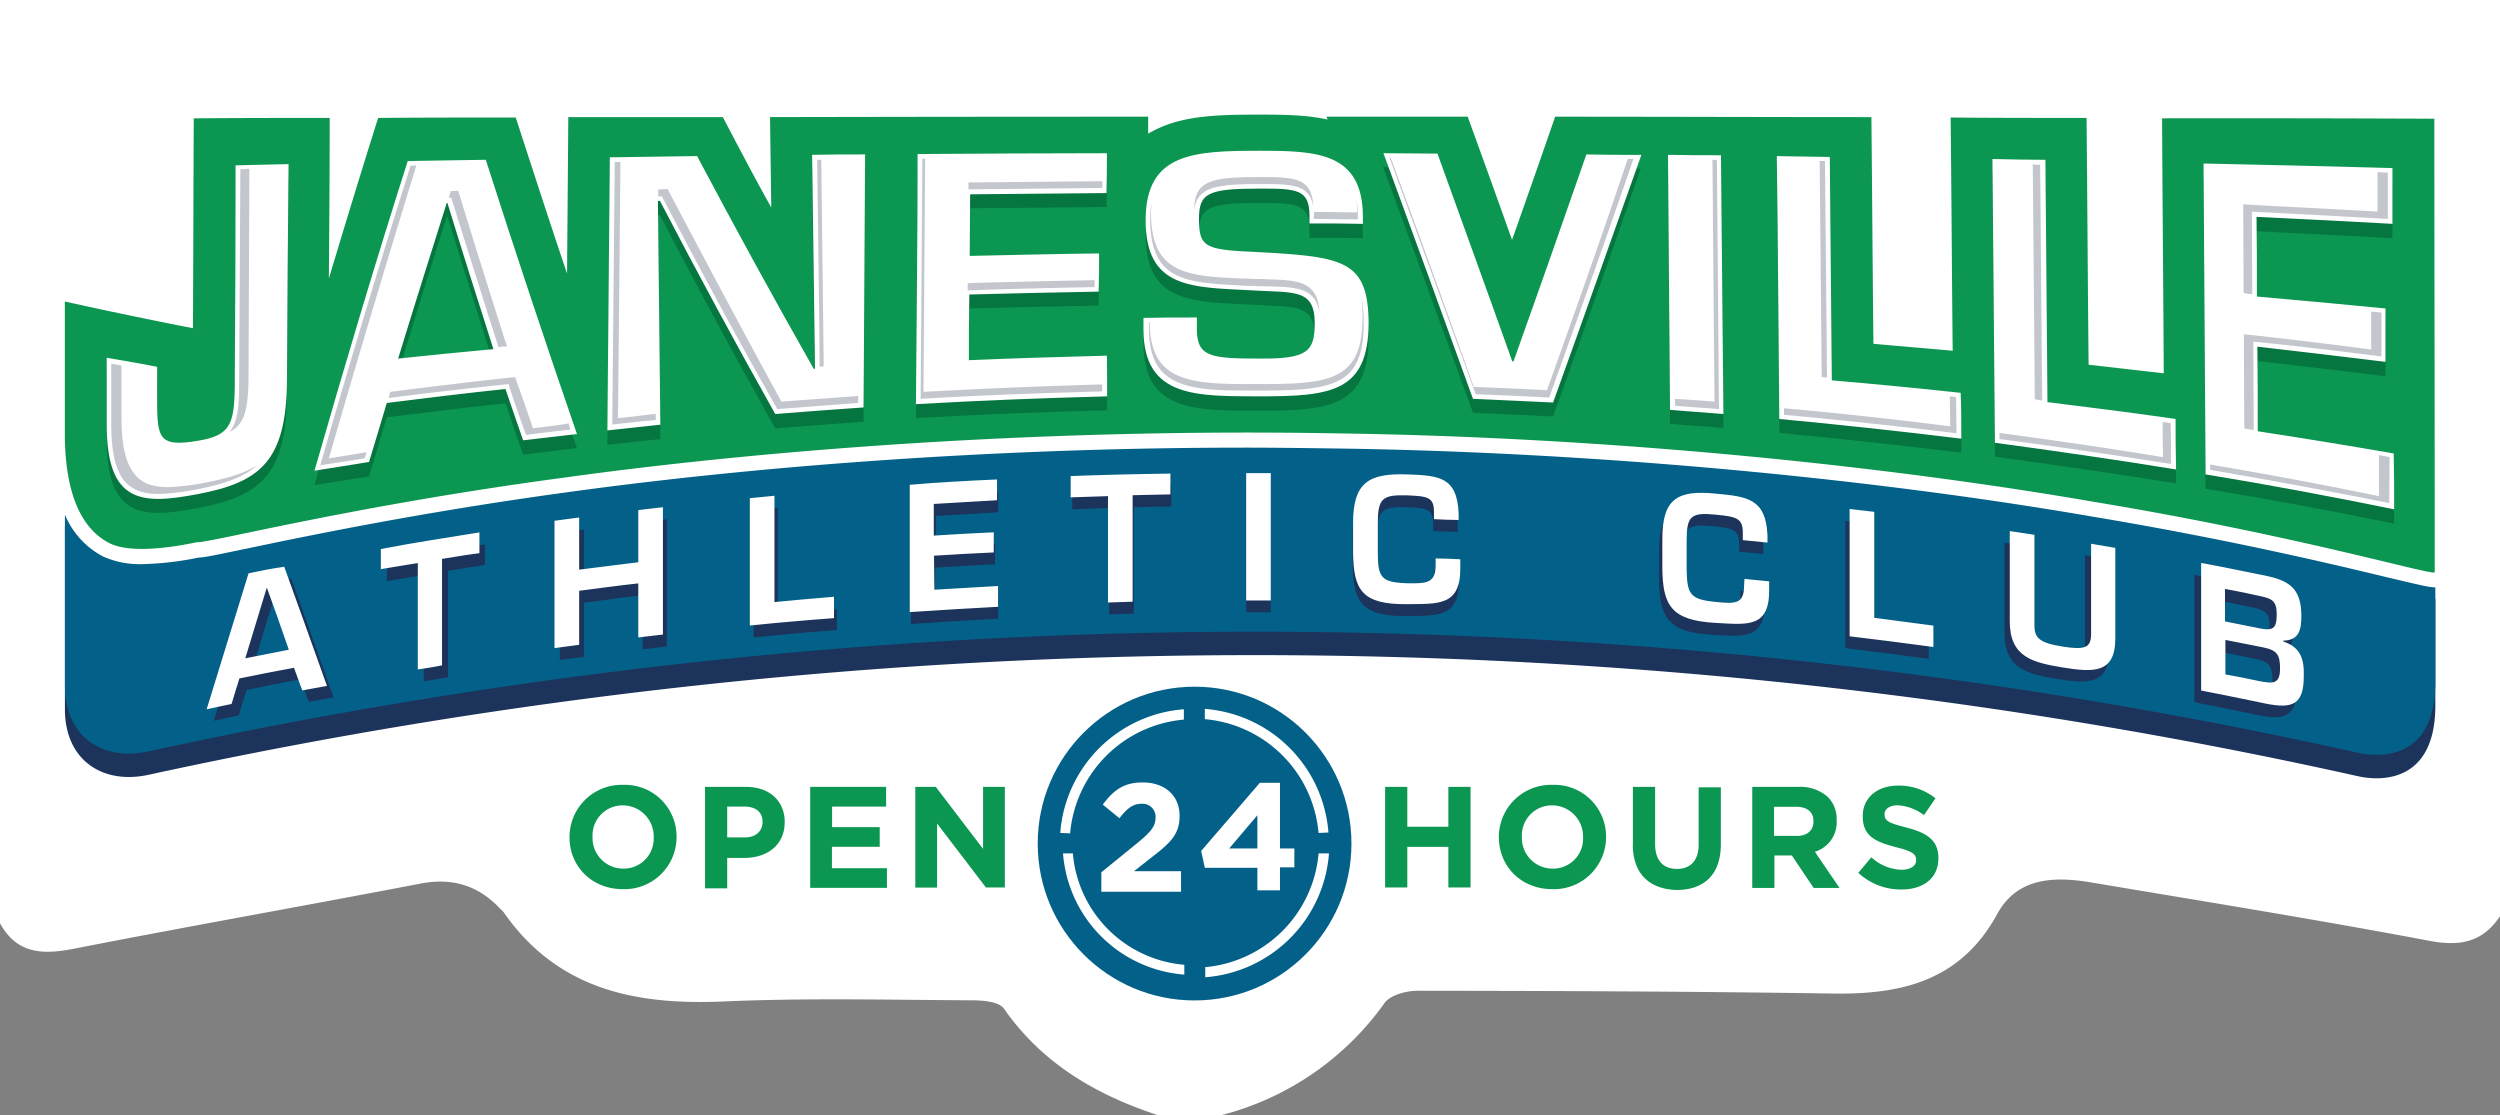
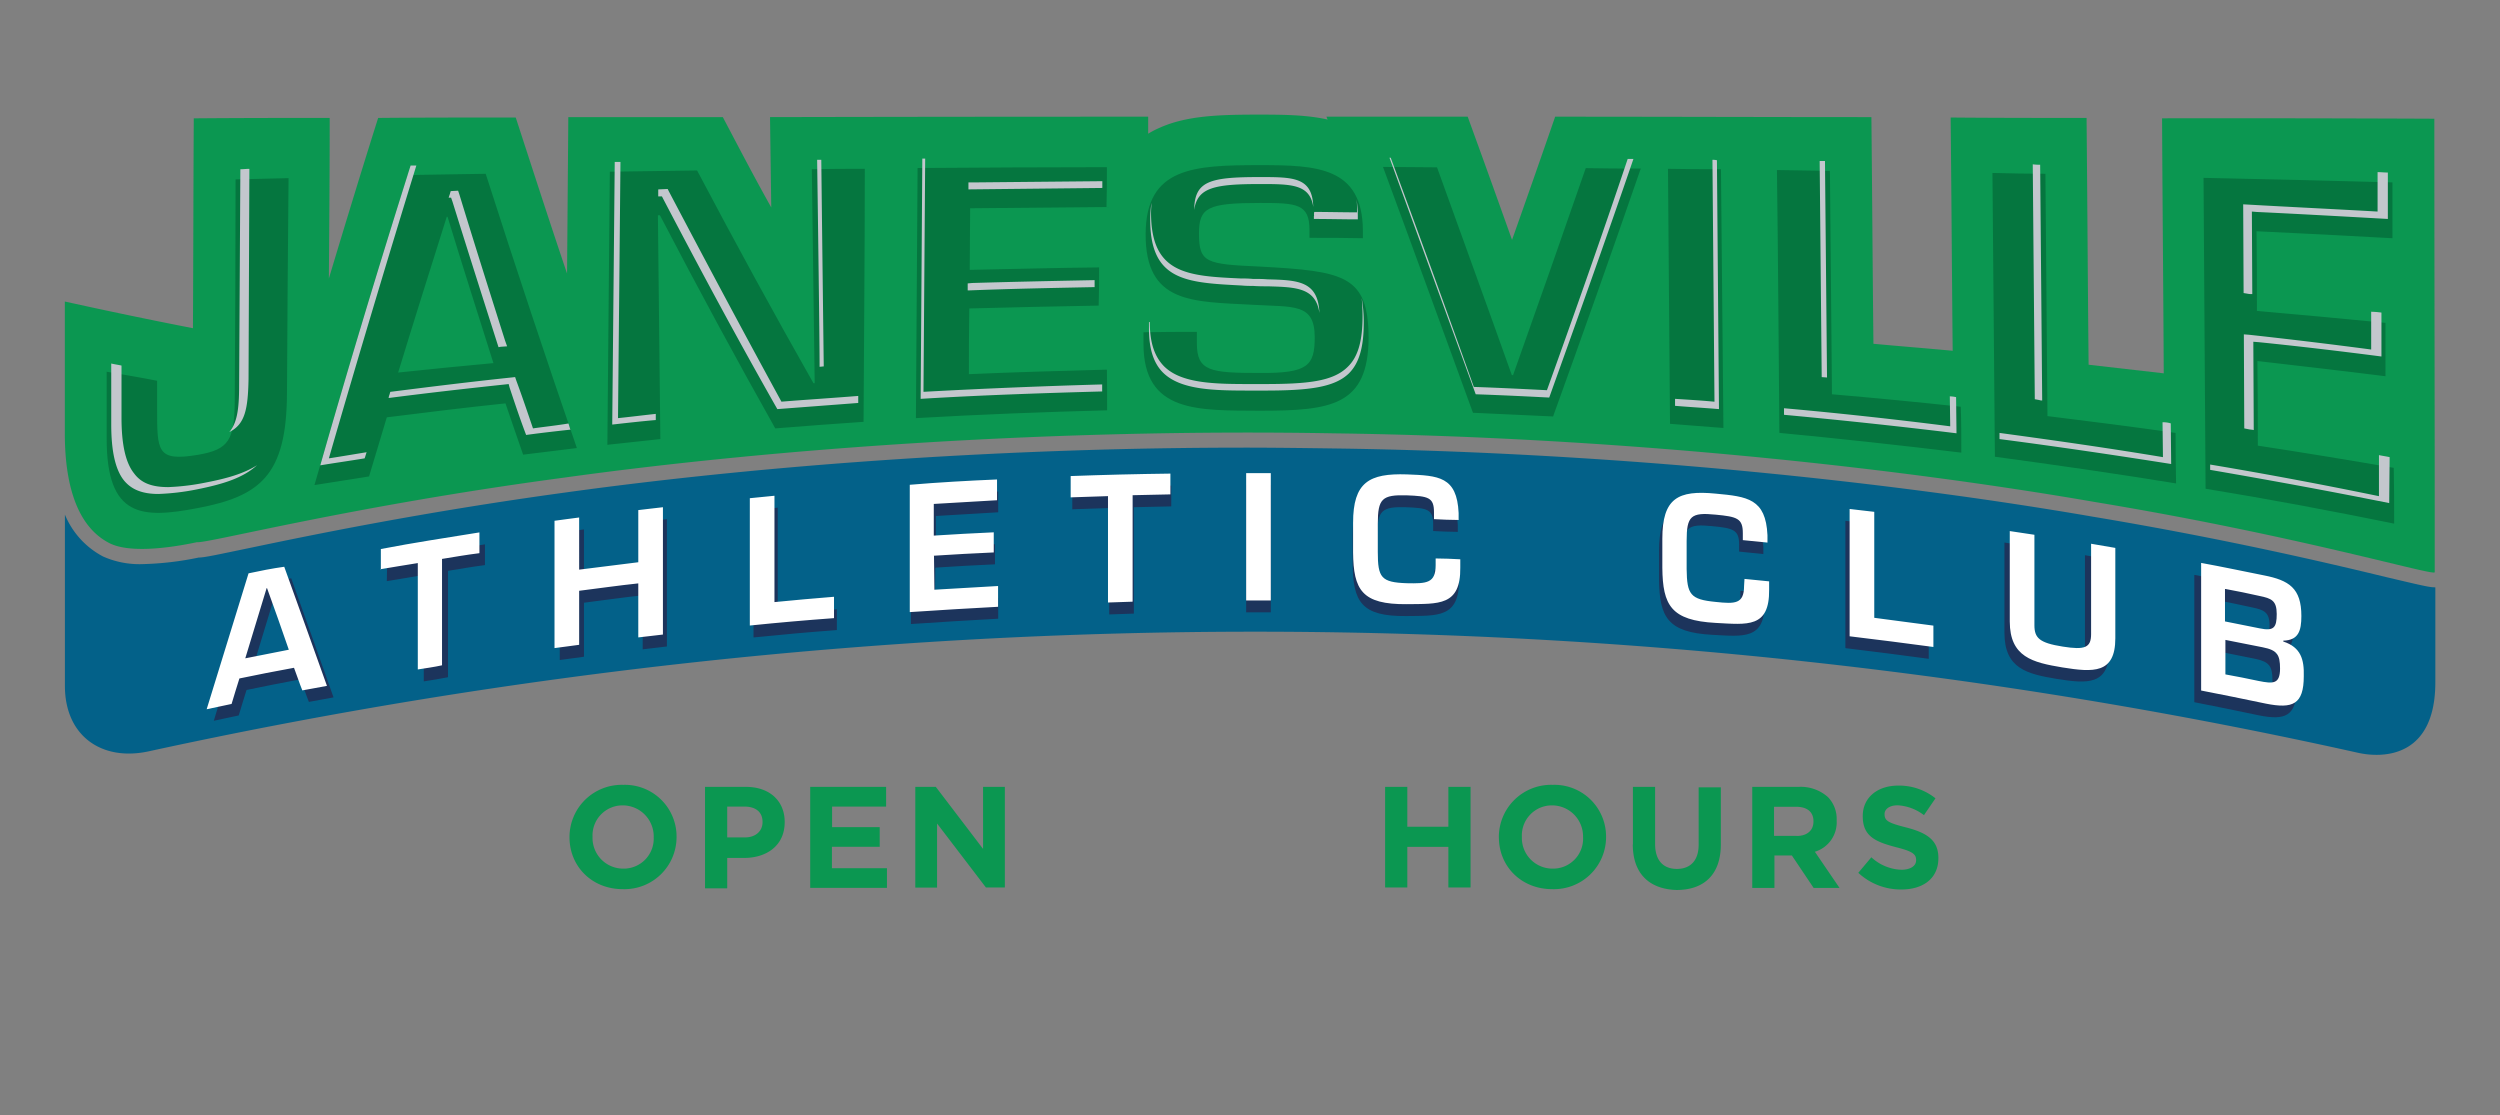
<svg xmlns="http://www.w3.org/2000/svg" id="Layer_1" data-name="Layer 1" viewBox="0 0 601.61 268.33">
  <rect x="0" y="0" width="601.61" height="268.33" fill="#808080" stroke="none" />
  <defs>
    <style>.cls-1{fill:#fff;}.cls-2{fill:#0b9751;}.cls-3{fill:#036189;}.cls-4{fill:#1c345c;}.cls-5{fill:#05763f;}.cls-6{fill:#c3c7cd;}</style>
  </defs>
  <title>JACLogoRIGHTONE</title>
-   <path class="cls-1" d="M294.16,269.17H278.78c-14.85-4.89-27.78-12.41-37-25.62-1.17-1.67-5-2-7.63-2-19.91-.1-39.84-0.6-59.71.27-21.32.94-40.14-2.82-53.16-21.62a6.22,6.22,0,0,0-.62-0.58c-5.27-5.67-11.52-7.65-19.27-6.16-27.87,5.35-55.83,10.27-83.68,15.73C10.29,230.6,4.21,230.33.19,223V0.83H601.81q0,110.24,0,220.48c-4.16,6.19-9.49,7.34-16.9,5.94-27.07-5.11-54.28-9.49-81.45-14.06-8.84-1.49-17.81-1.28-22.64,7.57-8.8,16.12-23,19.42-39.59,19.16-33.28-.51-66.57-0.63-99.86-0.67-2.73,0-6.6,1-8,2.95A69.31,69.31,0,0,1,294.16,269.17Z" transform="translate(-0.19 -0.83)" />
  <path id="Hours" class="cls-2" d="M333.51,190.19h5.34v9.59h9.88v-9.59h5.34v24.21h-5.34v-9.78h-9.88v9.78h-5.34V190.19Zm27.37,12.16h0a12.56,12.56,0,0,1,12.95-12.65,12.43,12.43,0,0,1,12.85,12.45v0.1a12.54,12.54,0,0,1-12.95,12.55C366.23,214.8,360.89,209.27,360.89,202.35Zm20.26,0h0a7.47,7.47,0,0,0-7.41-7.71,7.22,7.22,0,0,0-7.31,7.51v0.1a7.38,7.38,0,0,0,7.41,7.61A7.22,7.22,0,0,0,381.15,202.35Zm12,1.68V190.19h5.34v13.74c0,4,2,6,5.24,6s5.24-2,5.24-5.83V190.29h5.34V204c0,7.41-4.15,11-10.67,11C397.16,214.8,393.11,211.15,393.11,204Zm28.76-13.84h11.07a9.85,9.85,0,0,1,7.12,2.47,7.53,7.53,0,0,1,2.08,5.53v0.1a7.39,7.39,0,0,1-5.24,7.51l5.93,8.7h-6.23l-5.24-7.81H427.2v7.81h-5.34V190.19h0ZM432.54,202c2.57,0,4.05-1.38,4.05-3.46v-0.1c0-2.27-1.58-3.46-4.15-3.46H427.1v7h5.44Zm14.82,8.89,3.16-3.76a11.19,11.19,0,0,0,7.21,3c2.17,0,3.56-.89,3.56-2.27v-0.1c0-1.38-.89-2.08-4.84-3.06-4.84-1.28-8-2.57-8-7.41v-0.1c0-4.45,3.56-7.31,8.5-7.31a14,14,0,0,1,9,3.06l-2.77,4.05a11.44,11.44,0,0,0-6.32-2.37c-2.08,0-3.16,1-3.16,2.08v0.1c0,1.58,1,2.08,5.24,3.16,4.94,1.28,7.71,3.06,7.71,7.31v0.1c0,4.84-3.66,7.51-8.89,7.51A15,15,0,0,1,447.36,210.85Z" transform="translate(-0.19 -0.83)" />
-   <circle class="cls-3" cx="287.47" cy="203" r="37.75" />
-   <path id="_24" data-name="24" class="cls-1" d="M265.22,210.75l8.6-7c3.26-2.67,4.45-4.05,4.45-6.13a3.14,3.14,0,0,0-3.46-3.36c-2,0-3.36,1.09-5.24,3.46l-4-3.26c2.57-3.46,5-5.34,9.59-5.34,5.34,0,8.89,3.16,8.89,8v0.1c0,4.35-2.17,6.42-6.82,10l-4.15,3.26H284.4v4.94H265.22v-4.64h0Zm37.55-1.09H290.13l-0.89-4.05,14.13-16.41h4.84V205h3.46v4.55h-3.46v5.53h-5.44v-5.44h0Zm0-4.64v-8L296,205h6.82Zm-17.59,30.34A31.68,31.68,0,0,1,256,206.2h2.37A29.38,29.38,0,0,0,285.19,233v2.37Zm4.94-1.78A30.1,30.1,0,0,0,317.5,206.2H320A32.31,32.31,0,0,1,290.23,236v-2.37h-0.1Zm27.37-32.32a30.1,30.1,0,0,0-27.37-27.37v-2.47a32.31,32.31,0,0,1,29.75,29.75l-2.37.1h0Zm-62.16,0a32.31,32.31,0,0,1,29.75-29.75V174a30.1,30.1,0,0,0-27.37,27.37l-2.37-.1h0Z" transform="translate(-0.19 -0.83)" />
  <path id="Open" class="cls-2" d="M137.24,202.35h0a12.56,12.56,0,0,1,12.95-12.65A12.43,12.43,0,0,1,163,202.15v0.1a12.54,12.54,0,0,1-12.95,12.55C142.58,214.8,137.24,209.27,137.24,202.35Zm20.26,0h0a7.47,7.47,0,0,0-7.41-7.71,7.22,7.22,0,0,0-7.31,7.51v0.1a7.38,7.38,0,0,0,7.41,7.61A7.22,7.22,0,0,0,157.5,202.35Zm12.35-12.16h9.88c5.73,0,9.29,3.46,9.29,8.4v0.1c0,5.63-4.35,8.6-9.78,8.6h-4.05v7.31h-5.34V190.19Zm9.59,12.16c2.67,0,4.25-1.58,4.25-3.66v-0.1c0-2.37-1.68-3.66-4.35-3.66h-4.15v7.41h4.25Zm15.71-12.16h18.28v4.74h-13v4.94h11.46v4.74H200.39v5.14h13.24v4.74H195.16V190.19h0Zm25.3,0h4.94l11.37,14.92V190.19H242v24.21h-4.55L225.69,199v15.42h-5.24V190.19h0Z" transform="translate(-0.19 -0.83)" />
-   <path id="Bevel" class="cls-4" d="M586,144.93h0c-1.28,0-3.66-.59-11.66-2.47-13.44-3.26-38.54-9.19-70.56-14.53-55.54-9.59-122.15-15.61-182.53-16.41-7.12-.1-14.43-0.2-21.64-0.2-55.15,0-113.16,3.85-163.16,10.77-34.69,4.74-61.87,10.38-76.49,13.44-7.71,1.58-10.57,2.17-12,2.17a73.83,73.83,0,0,1-13.44,1.58A21.54,21.54,0,0,1,25,137.52a20,20,0,0,1-9.19-10.08v44.08c0,12.16,9,18.28,20.36,15.71,175.22-38.15,356.47-38.64,531.49.4,6.23,1.38,18.58,1,18.58-17V144.93H586Z" transform="translate(-0.19 -0.83)" />
-   <path id="Blue_Frame" data-name="Blue Frame" class="cls-3" d="M586,142.16h0c-1.28,0-3.66-.59-11.66-2.47-13.44-3.26-38.54-9.19-70.56-14.53-55.54-9.59-122.15-15.61-182.53-16.41-7.12-.1-14.43-0.2-21.64-0.2-55.15,0-113.16,3.85-163.16,10.77-34.69,4.74-61.87,10.38-76.49,13.44C52.25,134.36,49.39,135,48,135a73.83,73.83,0,0,1-13.44,1.58A21.54,21.54,0,0,1,25,134.75a20,20,0,0,1-9.19-10.08v41.21c0,12.16,9,18.28,20.36,15.71,175.22-38.15,356.47-38.64,531.49.4,6.23,1.38,18.58,1,18.58-17V142.16H586Z" transform="translate(-0.19 -0.83)" />
+   <path id="Blue_Frame" data-name="Blue Frame" class="cls-3" d="M586,142.16h0c-1.28,0-3.66-.59-11.66-2.47-13.44-3.26-38.54-9.19-70.56-14.53-55.54-9.59-122.15-15.61-182.53-16.41-7.12-.1-14.43-0.2-21.64-0.2-55.15,0-113.16,3.85-163.16,10.77-34.69,4.74-61.87,10.38-76.49,13.44C52.25,134.36,49.39,135,48,135a73.83,73.83,0,0,1-13.44,1.58A21.54,21.54,0,0,1,25,134.75a20,20,0,0,1-9.19-10.08v41.21c0,12.16,9,18.28,20.36,15.71,175.22-38.15,356.47-38.64,531.49.4,6.23,1.38,18.58,1,18.58-17V142.16H586" transform="translate(-0.19 -0.83)" />
  <path id="Bottom_Shadow" data-name="Bottom Shadow" class="cls-4" d="M225.4,137.42c4.74-.3,9.49-0.59,14.23-0.79v-4.84c-4.74.2-9.49,0.49-14.23,0.79V125l15-.89v-5c-7,.3-14,0.69-21,1.28V151c7-.49,14-0.89,21-1.28v-5l-15.22.89,0.1-8.1h0Zm74.71,10.77H306V117.56h-5.93v30.64h0ZM187.35,123l-5.83.59v30.64c6.72-.69,13.34-1.28,20.06-1.78v-5c-4.74.4-9.49,0.79-14.23,1.28V123h0ZM61.64,141.57c-3.36,10.87-6.72,21.74-10,32.71,2-.4,4-0.89,6-1.28,0.59-2.08,1.28-4.15,1.88-6.13,4.35-.89,8.7-1.78,13-2.57,0.69,1.78,1.28,3.66,2,5.44,2-.4,4-0.69,5.93-1.09-3.36-9.59-6.82-19.17-10.18-28.66C67.37,140.48,64.51,141.08,61.64,141.57Zm-0.79,20.56c1.68-5.63,3.46-11.27,5.14-16.9h0.1c1.78,4.94,3.46,9.88,5.24,14.82Zm94-23.13-14.13,1.78V128.23c-1.88.3-4,.49-5.83,0.79v30.64c1.88-.3,4-0.49,5.83-0.79v-13c4.74-.59,9.39-1.28,14.13-1.78v13c1.88-.2,4-0.49,5.83-0.69V125.76c-1.88.2-4,.49-5.83,0.69V139h0Zm-61.57,1.68,8.89-1.48v25.6c1.88-.3,3.85-0.59,5.83-1v-25.6c3-.49,5.93-1,8.89-1.38v-5c-7.91,1.28-15.71,2.47-23.52,4l-0.1,4.94h0Zm164.84-17.29,9-.3v25.6c2-.1,4-0.1,5.93-0.2v-25.6c3-.1,6-0.1,9-0.2v-5c-7.91.1-15.81,0.3-23.82,0.59v5.14h-0.1Zm243.8,32.81c0,3.26-1.48,3.85-6.82,3-5.63-.89-6.72-2.08-6.72-5.14V132.28c-1.88-.3-4-0.59-5.83-0.89v21.74c0,8.6,5.44,9.88,12.55,11.07,7.41,1.19,12.65,1.58,12.65-7V135.44c-1.88-.3-3.85-0.69-5.83-1V156.2h0Zm45.86,1.88v-0.2c3.66-.1,4.35-2.37,4.35-5.93,0-6.72-3-8.6-8.89-9.78-4.94-1-10-2.08-15-3v30.64c5.14,1,10.38,2.08,15.52,3.16,6.32,1.28,9.09.2,9.09-6.62C552.81,162.42,552,159.36,547.77,158.08ZM534,145.33c2.77,0.49,5.44,1.09,8.2,1.68s4.15,1.09,4.15,4.35-0.69,4.15-4,3.46c-2.77-.59-5.53-1.09-8.3-1.68v-7.81H534Zm7.91,22.14c-2.67-.59-5.24-1.09-7.91-1.58v-8.3l8.89,1.78c3.36,0.69,4.15,1.78,4.15,5.14C547.08,168.35,545.4,168.26,541.94,167.46Zm-91.81-40.62c-1.88-.2-4-0.49-5.83-0.69v30.64c6.72,0.79,13.34,1.68,20.06,2.57v-5c-4.74-.59-9.49-1.28-14.13-1.88l-0.1-25.6h0ZM345.37,139.69c0,4.35-2.08,4.45-6.82,4.35-6.13-.2-6.92-1.38-6.92-7.51v-6.82c0-6,1-7,6.92-6.82,5.14,0.2,6.52.49,6.52,4.05v1.68c2,0.1,4,.2,5.93.2v-1.68c-0.4-8.8-4.74-9-12.45-9.29-9-.3-12.85,1.88-12.85,11.66v7.12c0.1,9,2.08,12.55,12.85,12.45,7.61-.1,12.85.49,12.75-8.8v-2c-2-.1-4-0.2-5.93-0.2v1.58ZM419,144.64c0,4.35-2.08,4.35-6.82,3.85-6.13-.59-6.82-1.78-6.92-7.91v-6.82c0-6,1-6.92,6.92-6.32,5.14,0.49,6.52.89,6.52,4.45v1.68l5.83,0.59v-1.68c-0.4-8.8-4.74-9.29-12.35-10-9-.89-12.75,1.09-12.75,10.87v7c0.1,9,2.08,12.65,12.75,13.24,7.61,0.4,12.85,1.28,12.65-8v-2l-5.83-.59v1.58h0Z" transform="translate(-0.19 -0.83)" />
  <path id="Athletic_Club" data-name="Athletic Club" class="cls-1" d="M224.9,134.56c4.84-.3,9.59-0.59,14.43-0.79v-4.84c-4.84.2-9.59,0.49-14.43,0.79V122.1l15.22-.89v-5c-7,.3-14,0.69-21,1.28v30.64c7.12-.49,14.13-0.89,21.25-1.28v-5l-15.32.89-0.1-8.1h0Zm75.21,10.77H306V114.69h-5.93v30.64h0Zm-113.55-25.2-5.93.59v30.64c6.72-.69,13.44-1.28,20.26-1.78v-5.14c-4.74.4-9.59,0.79-14.33,1.28v-25.6h0ZM60,138.8c-3.36,10.87-6.72,21.74-10.08,32.71,2-.4,4.05-0.89,6-1.28,0.59-2.08,1.28-4.15,1.88-6.13,4.35-.89,8.7-1.78,13.14-2.57,0.69,1.78,1.28,3.66,2,5.44,2-.4,4-0.69,5.93-1.09-3.46-9.59-6.82-19.17-10.28-28.66C65.69,137.62,62.73,138.21,60,138.8Zm-0.79,20.46c1.68-5.63,3.46-11.27,5.14-16.9h0.1c1.78,4.94,3.56,9.88,5.24,14.82C66.09,157.88,62.63,158.57,59.17,159.26Zm94.58-23.13-14.23,1.78V125.36c-2,.3-4,0.49-5.93.79v30.64c2-.3,4-0.49,5.93-0.79V143c4.74-.59,9.49-1.28,14.23-1.78v13c2-.2,4-0.49,5.93-0.69V122.89c-2,.2-4,0.49-5.93.69v12.55h0Zm-62.06,1.68c3-.49,5.93-1,9-1.48v25.6c1.88-.3,4-0.59,5.83-1v-25.6c3-.49,5.93-1,9-1.38v-5c-7.91,1.28-15.81,2.47-23.72,4v4.94h-0.1Zm166-17.29,9.09-.3v25.6c2-.1,4-0.1,5.93-0.2V120c3-.1,6-0.1,9.09-0.2v-5q-12,.15-24,0.59v5.14h-0.1ZM503.4,153.43c0,3.26-1.48,3.85-6.82,3-5.63-.89-6.82-2.08-6.82-5.14V129.52l-5.93-.89v21.74c0,8.6,5.53,9.88,12.65,11.07,7.41,1.19,12.75,1.58,12.75-7V132.68c-1.88-.3-4-0.69-5.83-1v21.74h0Zm46.25,1.78V155c3.66-.1,4.35-2.37,4.35-5.93,0-6.72-3-8.6-9-9.78-5-1-10.08-2.08-15.12-3V167c5.24,1,10.38,2.08,15.61,3.16,6.42,1.28,9.09.2,9.09-6.62C554.69,159.56,553.9,156.59,549.65,155.21Zm-13.93-12.65c2.77,0.49,5.53,1.09,8.2,1.68,2.87,0.59,4.15,1.09,4.15,4.35s-0.69,4.15-4.05,3.46c-2.77-.59-5.63-1.09-8.4-1.68v-7.81h0.1Zm8,22.14c-2.67-.59-5.34-1.09-8-1.58v-8.3c3,0.59,5.93,1.19,9,1.78,3.46,0.69,4.15,1.78,4.15,5.14C548.86,165.49,547.18,165.39,543.72,164.7ZM451.22,124c-2-.2-4-0.49-5.93-0.69v30.64c6.72,0.79,13.44,1.68,20.16,2.57v-5.14c-4.74-.59-9.49-1.28-14.23-1.88V124h0ZM345.67,136.83c0,4.35-2.17,4.45-6.92,4.35-6.23-.2-7-1.38-7-7.51v-6.82c0-6,1-7,7-6.82,5.14,0.2,6.52.49,6.52,4.05v1.68c2,0.1,4,.2,5.93.2v-1.68c-0.4-8.8-4.84-9-12.45-9.29-9.09-.3-12.95,1.88-12.95,11.66v7.12c0.1,9,2.08,12.55,12.95,12.45,7.61-.1,12.95.49,12.85-8.8v-2c-2-.1-4-0.2-5.93-0.2v1.58h0Zm74.22,5c0,4.35-2.17,4.35-6.82,3.85-6.13-.59-6.92-1.78-7-7.91V131c0-6,1-6.92,7-6.32,5.14,0.49,6.52.89,6.52,4.45v1.68l5.93,0.59v-1.78c-0.4-8.8-4.84-9.29-12.45-10-9.09-.89-12.85,1.09-12.85,10.87v7c0.1,9,2.08,12.65,12.85,13.24,7.61,0.4,12.95,1.28,12.85-8v-2l-5.93-.59-0.1,1.68h0Z" transform="translate(-0.19 -0.83)" />
  <path id="Green_Outline" data-name="Green Outline" class="cls-2" d="M586,29.4q-32.76-.15-65.52-0.1c0.1,20.46.3,40.91,0.4,61.37L502.8,88.6c-0.2-19.77-.3-39.63-0.49-59.39-11,0-21.84,0-32.71-.1,0.2,18.68.3,37.46,0.49,56.13-6.32-.59-12.65-1.09-19.07-1.68-0.2-18.18-.3-36.37-0.49-54.55-25.4,0-50.8-.1-76.1-0.1q-5.19,15-10.38,29.65-5.34-15-10.67-29.65h-34c0.1,0.2.2,0.49,0.3,0.69-4.84-1.09-10.18-1.19-16.31-1.19-9.59,0-17.49.2-24.11,3.16A24.08,24.08,0,0,0,276.49,33V28.91q-45.51,0-91,.1c0.1,7.21.2,14.53,0.3,21.74-4-7.12-7.81-14.43-11.66-21.74H136.95c-0.1,12.55-.2,25-0.3,37.65-4.15-12.25-8.2-24.81-12.35-37.55-11.07,0-22.14,0-33.11.1-4,12.65-7.91,25.5-11.86,38.64,0.1-12.95.2-25.79,0.2-38.64-11,0-21.84,0-32.71.1-0.1,16.8-.1,33.6-0.2,50.5-10.28-2-20.56-4.15-30.83-6.42v31.72c0,13.64,3.56,22.73,10.67,26.39,4.74,2.47,14.23,1.28,21.15-.2,2.17,0.4,37.16-8.7,88.25-15.52,51.19-7.12,118.49-11.86,185.3-10.67,66.91,0.89,133.42,7.91,183,16.5,49.61,8.2,82.32,18.09,81.93,16.9C586.11,102.24,586,65.77,586,29.4Z" transform="translate(-0.19 -0.83)" />
  <path id="Bottom_Shadow-2" data-name="Bottom Shadow" class="cls-5" d="M107.7,53C103.84,65.28,99.89,77.73,96,90.48c7.61-.79,15.22-1.58,22.93-2.27C115.31,76.74,111.55,65,107.89,53h-0.2ZM69.25,95.52c-0.1,19.67-6.42,24.71-21.45,27.57-13.44,2.57-21.94,2.37-21.94-16.7V90.28C29.92,91,34,91.66,38,92.46V99c0,10.48-.1,12.95,9.88,11.27,7.51-1.28,8.7-3.66,8.8-13,0.1-17.79.2-35.58,0.2-53.27l12.75-.3C69.45,60.93,69.35,78.22,69.25,95.52Zm56.83,14.73c-1.38-4.05-2.87-8.2-4.25-12.35-9.59,1-19.07,2.17-28.56,3.36C91.88,106,90.4,110.74,89,115.48l-13.14,2.08c7.41-25.89,14.82-50.7,22.43-74.61l18.78-.3c7.31,22.83,14.63,44.77,21.94,66C134.68,109.16,130.33,109.75,126.08,110.24ZM208,102.34c-7.12.49-14.13,1-21.25,1.58Q172.82,79.16,159,52.63h-0.49c0.2,18,.4,36,0.59,53.86-4.25.49-8.5,0.89-12.75,1.38,0.2-21.94.4-43.78,0.59-65.72l21-.3c9.29,17.59,18.58,34.59,28,51.19h0.3c-0.2-17.2-.49-34.29-0.69-51.49,4.25-.1,8.5-0.1,12.75-0.1C208.3,61.72,208.1,82,208,102.34Zm58.6-2.77c-15.32.4-30.73,1-46,1.88,0.1-20.06.3-40.12,0.4-60.19,15.22-.1,30.34-0.2,45.56-0.2,0,3.16,0,6.42-.1,9.59l-32.81.3c0,4.94-.1,9.88-0.1,14.82,10.38-.2,20.75-0.49,31.13-0.59,0,3.06,0,6.13-.1,9.19-10.38.2-20.75,0.4-31.13,0.69-0.1,5.24-.1,10.57-0.1,15.81,11.07-.49,22.14-0.79,33.21-1.09C266.61,93.15,266.61,96.31,266.61,99.57Zm36.76,0.1c-14.82-.1-28,0.59-28-16.11V80.79c4.25-.1,8.6-0.1,12.85-0.1v2.77c0,6.72,3.26,7.12,15.12,7.12,11.66,0.1,13.24-1.78,13.24-8.6,0-8.3-5.14-7.21-15-7.81-14.43-.79-25.79-0.2-25.69-17.1,0.1-16,11.56-16.5,27.57-16.5,13.54,0,24.61.4,24.71,15.71v1.88c-4.25-.1-8.5-0.1-12.85-0.1V56.19c0-6.32-3-6.52-11.86-6.52-12.65,0-14.73,1.09-14.73,7.31,0,7.12,1.68,7.41,14.63,8,20.46,1.09,26.09,2.17,26.19,17.1C329.46,98.48,320.57,99.67,303.37,99.67Zm70.56,1.38-19.27-.89C347.35,80.2,340.23,60.53,333,41c4.35,0,8.7.1,13,.1,5.93,16.5,12,33.11,18,50h0.3q8.75-24.61,17.49-49.81c4.45,0.1,8.8.1,13.24,0.1C388,61.72,381,81.49,373.93,101.05Zm41,2.77c-4.25-.3-8.6-0.69-12.85-1-0.2-20.46-.3-40.91-0.49-61.37,4.25,0.1,8.5.1,12.75,0.1Zm57.22,5.93C457.64,108,443,106.39,428.39,105c-0.2-21-.3-42.1-0.59-63.25,4.25,0.1,8.5.1,12.75,0.2,0.2,17.89.3,35.87,0.49,53.76,10.38,0.89,20.65,1.88,31,3C472.17,102.44,472.17,106.09,472.17,109.75Zm51.69,7.41c-14.53-2.37-29.05-4.45-43.58-6.42q-0.3-34.1-.59-68.29c4.25,0.1,8.5.2,12.75,0.2,0.2,19.47.3,38.84,0.49,58.31,10.28,1.28,20.65,2.57,30.83,4.05C523.75,109.06,523.75,113.21,523.85,117.16Zm52.48,9.68c-15-3.06-30.24-5.93-45.36-8.4-0.2-24.9-.3-49.91-0.49-74.81,15.22,0.3,30.34.69,45.46,1.09V58.16c-10.87-.59-21.74-1.19-32.71-1.68,0.1,6.42.1,12.75,0.1,19.17,10.28,0.89,20.65,1.88,30.93,2.87V91.37C564,90.08,553.7,88.9,543.42,87.71c0.1,6.82.1,13.64,0.1,20.36,11,1.68,21.84,3.46,32.71,5.34C576.33,117.85,576.33,122.3,576.33,126.85Z" transform="translate(-0.19 -0.83)" />
-   <path id="Janesville" class="cls-1" d="M107.7,49.66C103.84,61.92,99.89,74.37,96,87.12c7.61-.79,15.22-1.58,22.93-2.27-3.66-11.46-7.41-23.22-11.07-35.18h-0.2ZM69.25,92.16c-0.1,19.67-6.42,24.71-21.45,27.57C34.37,122.3,25.87,122.1,25.87,103V86.92C29.92,87.61,34,88.3,38,89.1v6.52c0,10.48-.1,12.95,9.88,11.27,7.51-1.28,8.7-3.66,8.8-13,0.1-17.79.2-35.58,0.2-53.27l12.75-.3C69.45,57.47,69.35,74.86,69.25,92.16Zm56.83,14.63c-1.38-4.05-2.87-8.2-4.25-12.35-9.59,1-19.07,2.17-28.56,3.36C91.88,102.54,90.4,107.28,89,112L75.87,114.1C83.29,88.21,90.7,63.4,98.31,39.58l18.78-.3c7.31,22.83,14.63,44.77,21.94,66ZM208,98.88c-7.12.49-14.13,1-21.25,1.58Q172.82,75.7,159,49.17h-0.49c0.2,18,.4,36,0.59,53.86-4.25.49-8.5,0.89-12.75,1.38,0.2-21.94.4-43.78,0.59-65.72l21-.3c9.39,17.69,18.68,34.69,28.07,51.19h0.3c-0.2-17.2-.49-34.29-0.69-51.49,4.25-.1,8.5-0.1,12.75-0.1C208.3,58.26,208.1,78.52,208,98.88Zm58.6-2.67c-15.32.4-30.73,1-46,1.88C220.75,78,221,58,221,37.9c15.22-.1,30.34-0.2,45.56-0.2,0,3.16,0,6.42-.1,9.59l-32.81.3c0,4.94-.1,9.88-0.1,14.82,10.38-.2,20.75-0.49,31.13-0.59,0,3.06,0,6.13-.1,9.19-10.38.2-20.75,0.4-31.13,0.69-0.1,5.24-.1,10.57-0.1,15.81,11.07-.49,22.14-0.79,33.21-1.09C266.61,89.79,266.61,92.95,266.61,96.21Zm36.76,0c-14.82-.1-28,0.59-28-16.11V77.33c4.25-.1,8.6-0.1,12.85-0.1V80c0,6.72,3.26,7.12,15.12,7.12,11.66,0.1,13.24-1.78,13.24-8.6,0-8.3-5.14-7.21-15-7.81-14.43-.79-25.79-0.2-25.69-17.1,0.1-16,11.56-16.5,27.57-16.5,13.54,0,24.61.4,24.71,15.71V54.7c-4.25-.1-8.5-0.1-12.85-0.1V52.73c0-6.32-3-6.52-11.86-6.52-12.65,0-14.73,1.09-14.73,7.31,0,7.12,1.68,7.41,14.63,8,20.46,1.09,26.09,2.17,26.19,17.1C329.46,95.12,320.57,96.21,303.37,96.21Zm70.56,1.48-19.27-.89q-10.82-29.94-21.54-59.1c4.35,0,8.7.1,13,.1,5.93,16.5,12,33.11,18,50h0.3Q373.19,63.2,381.94,38c4.45,0.1,8.8.1,13.24,0.1C388,58.26,381,78.13,373.93,97.69Zm41,2.77c-4.25-.3-8.6-0.69-12.85-1-0.2-20.46-.3-40.91-0.49-61.37,4.25,0.1,8.5.1,12.75,0.1Zm57.22,5.93c-14.53-1.78-29.15-3.36-43.78-4.74-0.2-21-.3-42.1-0.59-63.25,4.25,0.1,8.5.1,12.75,0.2,0.2,17.89.3,35.87,0.49,53.76,10.38,0.89,20.65,1.88,31,3C472.17,99,472.17,102.73,472.17,106.39Zm51.69,7.41c-14.53-2.37-29.05-4.45-43.58-6.42q-0.3-34.1-.59-68.29c4.25,0.1,8.5.2,12.75,0.2,0.2,19.47.3,38.84,0.49,58.31,10.28,1.28,20.65,2.57,30.83,4.05C523.75,105.7,523.75,109.75,523.85,113.8Zm52.48,9.59c-15-3.06-30.24-5.93-45.36-8.4-0.2-24.9-.3-49.91-0.49-74.81,15.22,0.3,30.34.69,45.46,1.09V54.7c-10.87-.59-21.74-1.19-32.71-1.68,0.1,6.42.1,12.75,0.1,19.17,10.28,0.89,20.65,1.88,30.93,2.87V87.91c-10.28-1.28-20.56-2.47-30.83-3.66,0.1,6.82.1,13.64,0.1,20.36,11,1.68,21.84,3.46,32.71,5.34C576.33,114.39,576.33,118.94,576.33,123.39Z" transform="translate(-0.19 -0.83)" />
  <path id="Inner_Shadow" data-name="Inner Shadow" class="cls-6" d="M60,92.06l0.2-50.6c-0.69,0-1.48.1-2.17,0.1l-0.3,52.18c0,5.53-.49,8.89-2.37,11.07C59.17,102.93,59.86,99.27,60,92.06Zm205.46-46V44.43l-31.13.3h-1.09V46.4h0.49ZM109.08,49.37c3.66,11.76,7.41,23.52,11.07,35,0.2,0,.49-0.1.69-0.1l1.38-.1-0.49-1.38c-3.66-11.56-7.41-23.42-11-35.18l-0.3-.89-1.78.1-0.2.69-0.3.89h0.59ZM298.92,69.53a25,25,0,0,0,2.77.1c1.28,0.1,2.37.1,3.56,0.1,6.82,0.2,11.56.3,12.45,6.42-0.3-7.71-5.14-7.91-12.55-8.1-1.09-.1-2.17-0.1-3.46-0.1a25,25,0,0,0-2.77-.1c-13-.59-21.74-1.09-21.74-15.81,0-.89.1-1.68,0.1-2.37a26,26,0,0,0-.3,4.05C277,68.44,285.68,68.84,298.92,69.53ZM541,71.5a4.81,4.81,0,0,0,1.19.1l-0.1-19.86,1.19,0.1c10.38,0.49,21,1.09,31.53,1.68V42.35c-0.89,0-1.68-.1-2.47-0.1v9.49c-10.38-.59-20.85-1.09-31.23-1.68L540,50l0.1,21.35ZM198.42,89s-0.4-32.41-.59-49.71h-1c0.2,14.63.59,42.79,0.59,49.81Zm374.85-2.37V76.05a22.59,22.59,0,0,0-2.47-.2v9.09Q556.12,83,541.44,81.39l-1.28-.1,0.1,22.63,1,0.2c0.4,0.1.89,0.1,1.28,0.2l-0.1-21.25,1.28,0.1C553.4,84.15,563.38,85.34,573.27,86.62ZM490.94,97.1a1.68,1.68,0,0,0,.69.1l-0.49-56.73a11.35,11.35,0,0,1-1.78-.1l0.49,56.53Zm-51.29-5.44h0.2l-0.49-52.08h-1.28l0.49,52ZM303.37,45.12c7.51,0,12.06,0,12.85,5.53-0.2-7.21-4.74-7.21-12.95-7.21-12.06,0-15.61,1-15.71,7.91C288.35,46,292.3,45.12,303.37,45.12Zm13,7.71v0.69c3.56,0,7,.1,10.57.1V52.92a27.34,27.34,0,0,0-.3-4.15,19.06,19.06,0,0,1,.1,2.47v0.69c-3.46,0-6.82-.1-10.28-0.1A3,3,0,0,0,316.42,52.83Zm-52.77,17.1V68.24c-9.78.2-19.67,0.4-29.45,0.69l-1.09.1v1.68h0.49C243.48,70.32,253.66,70.12,263.64,69.92ZM412.28,39.29l0.49,58.21c-3.16-.3-6.32-0.49-9.49-0.69v1.68c3.56,0.3,7,.49,10.57.79l-0.49-59.89A4.43,4.43,0,0,0,412.28,39.29ZM40.69,118.05c-4,0-6.52-1-8.2-3.26-2.08-2.57-3.06-7-3.06-13.44V88.8c-0.89-.2-1.68-0.3-2.47-0.49V103c0,6.42,1,10.87,3.06,13.44,1.78,2.17,4.35,3.26,8.3,3.26a56.93,56.93,0,0,0,9.19-1.09c6.42-1.28,11.17-2.77,14.53-5.83-3.16,2-7.12,3.16-12.25,4.15A55.73,55.73,0,0,1,40.69,118.05ZM328.08,76.94c0,5.93-1.09,9.78-3.56,12.16-3.56,3.56-9.78,4.15-20.26,4.15h-2.57c-8.8,0-17.2,0-21.45-4.35-2.27-2.37-3.36-5.73-3.36-10.57h-0.2V79.9c0,4.84,1.09,8.3,3.36,10.57,4.35,4.35,12.75,4.35,21.64,4.35h2.67c10.57,0,16.9-.69,20.46-4.15,2.47-2.47,3.56-6.32,3.56-12.16a33.27,33.27,0,0,0-.49-5.93C328,74.07,328.08,75.36,328.08,76.94ZM469.4,96.21l0.1,7.21c-13.24-1.68-26.68-3.16-40-4.35v1.58c13.84,1.28,27.77,2.77,41.51,4.45l-0.1-8.7A7.63,7.63,0,0,0,469.4,96.21Zm105.84,14.63c-0.89-.2-1.68-0.3-2.57-0.49v9.88c-13.44-2.77-27.08-5.34-40.62-7.61v1.28c14.33,2.47,28.86,5.14,43.09,8Zm-54.65-8.4,0.1,8.4c-13-2.17-26.19-4.05-39.33-5.83v1.48c13.74,1.78,27.67,3.85,41.31,6l-0.1-9.78A6.37,6.37,0,0,0,520.59,102.44ZM372.45,94.73c-5.83-.3-11.76-0.59-17.59-0.79-7-19.67-13.93-38.74-20-55.15h-0.3c6.13,16.8,13.34,36.57,20.75,56.92,5.93,0.2,11.86.49,17.69,0.79,7.12-19.86,13.84-38.64,20.26-57.42h-1.38C385.79,57.27,379.37,75.46,372.45,94.73Zm-244,9.19c-1.28-3.76-2.57-7.61-4-11.46l-0.3-.89-0.89.1c-9.49,1-19,2.17-28.36,3.36l-0.79.1-0.2.69a3.06,3.06,0,0,0-.2.79c9.19-1.19,18.68-2.27,28-3.26l0.89-.1,0.2,0.79c1.28,3.85,2.57,7.71,4,11.46,3.56-.49,7.12-0.89,10.67-1.28-0.2-.49-0.3-1-0.49-1.48C134.08,103.23,131.22,103.52,128.45,103.92ZM100.38,40.67H99C91.49,64.39,84.18,88.6,77.26,112.81c3.56-.59,7.12-1.09,10.67-1.68,0.2-.49.3-1,0.49-1.48-3,.49-6,1-9.09,1.48C86.15,87.51,93.27,63.8,100.38,40.67ZM222.83,39h-0.69l-0.4,57.81c14.53-.89,29.25-1.38,43.68-1.78V93.34c-14.23.4-28.76,1-43,1.78Zm-73.92,62.46,0.59-61.67h-1.38L147.52,103c3.56-.4,7-0.79,10.48-1.09v-1.48C154.93,100.76,151.87,101.15,148.91,101.45ZM161.16,46.9l-0.3-.59-2.27.1v1.68h0.89l0.3,0.59c8.8,16.8,17.69,33.4,27.47,50.6l19.47-1.48V96.11c-6.13.49-12.35,0.89-18.48,1.38C178.85,80.3,170,63.7,161.16,46.9Z" transform="translate(-0.19 -0.83)" />
</svg>